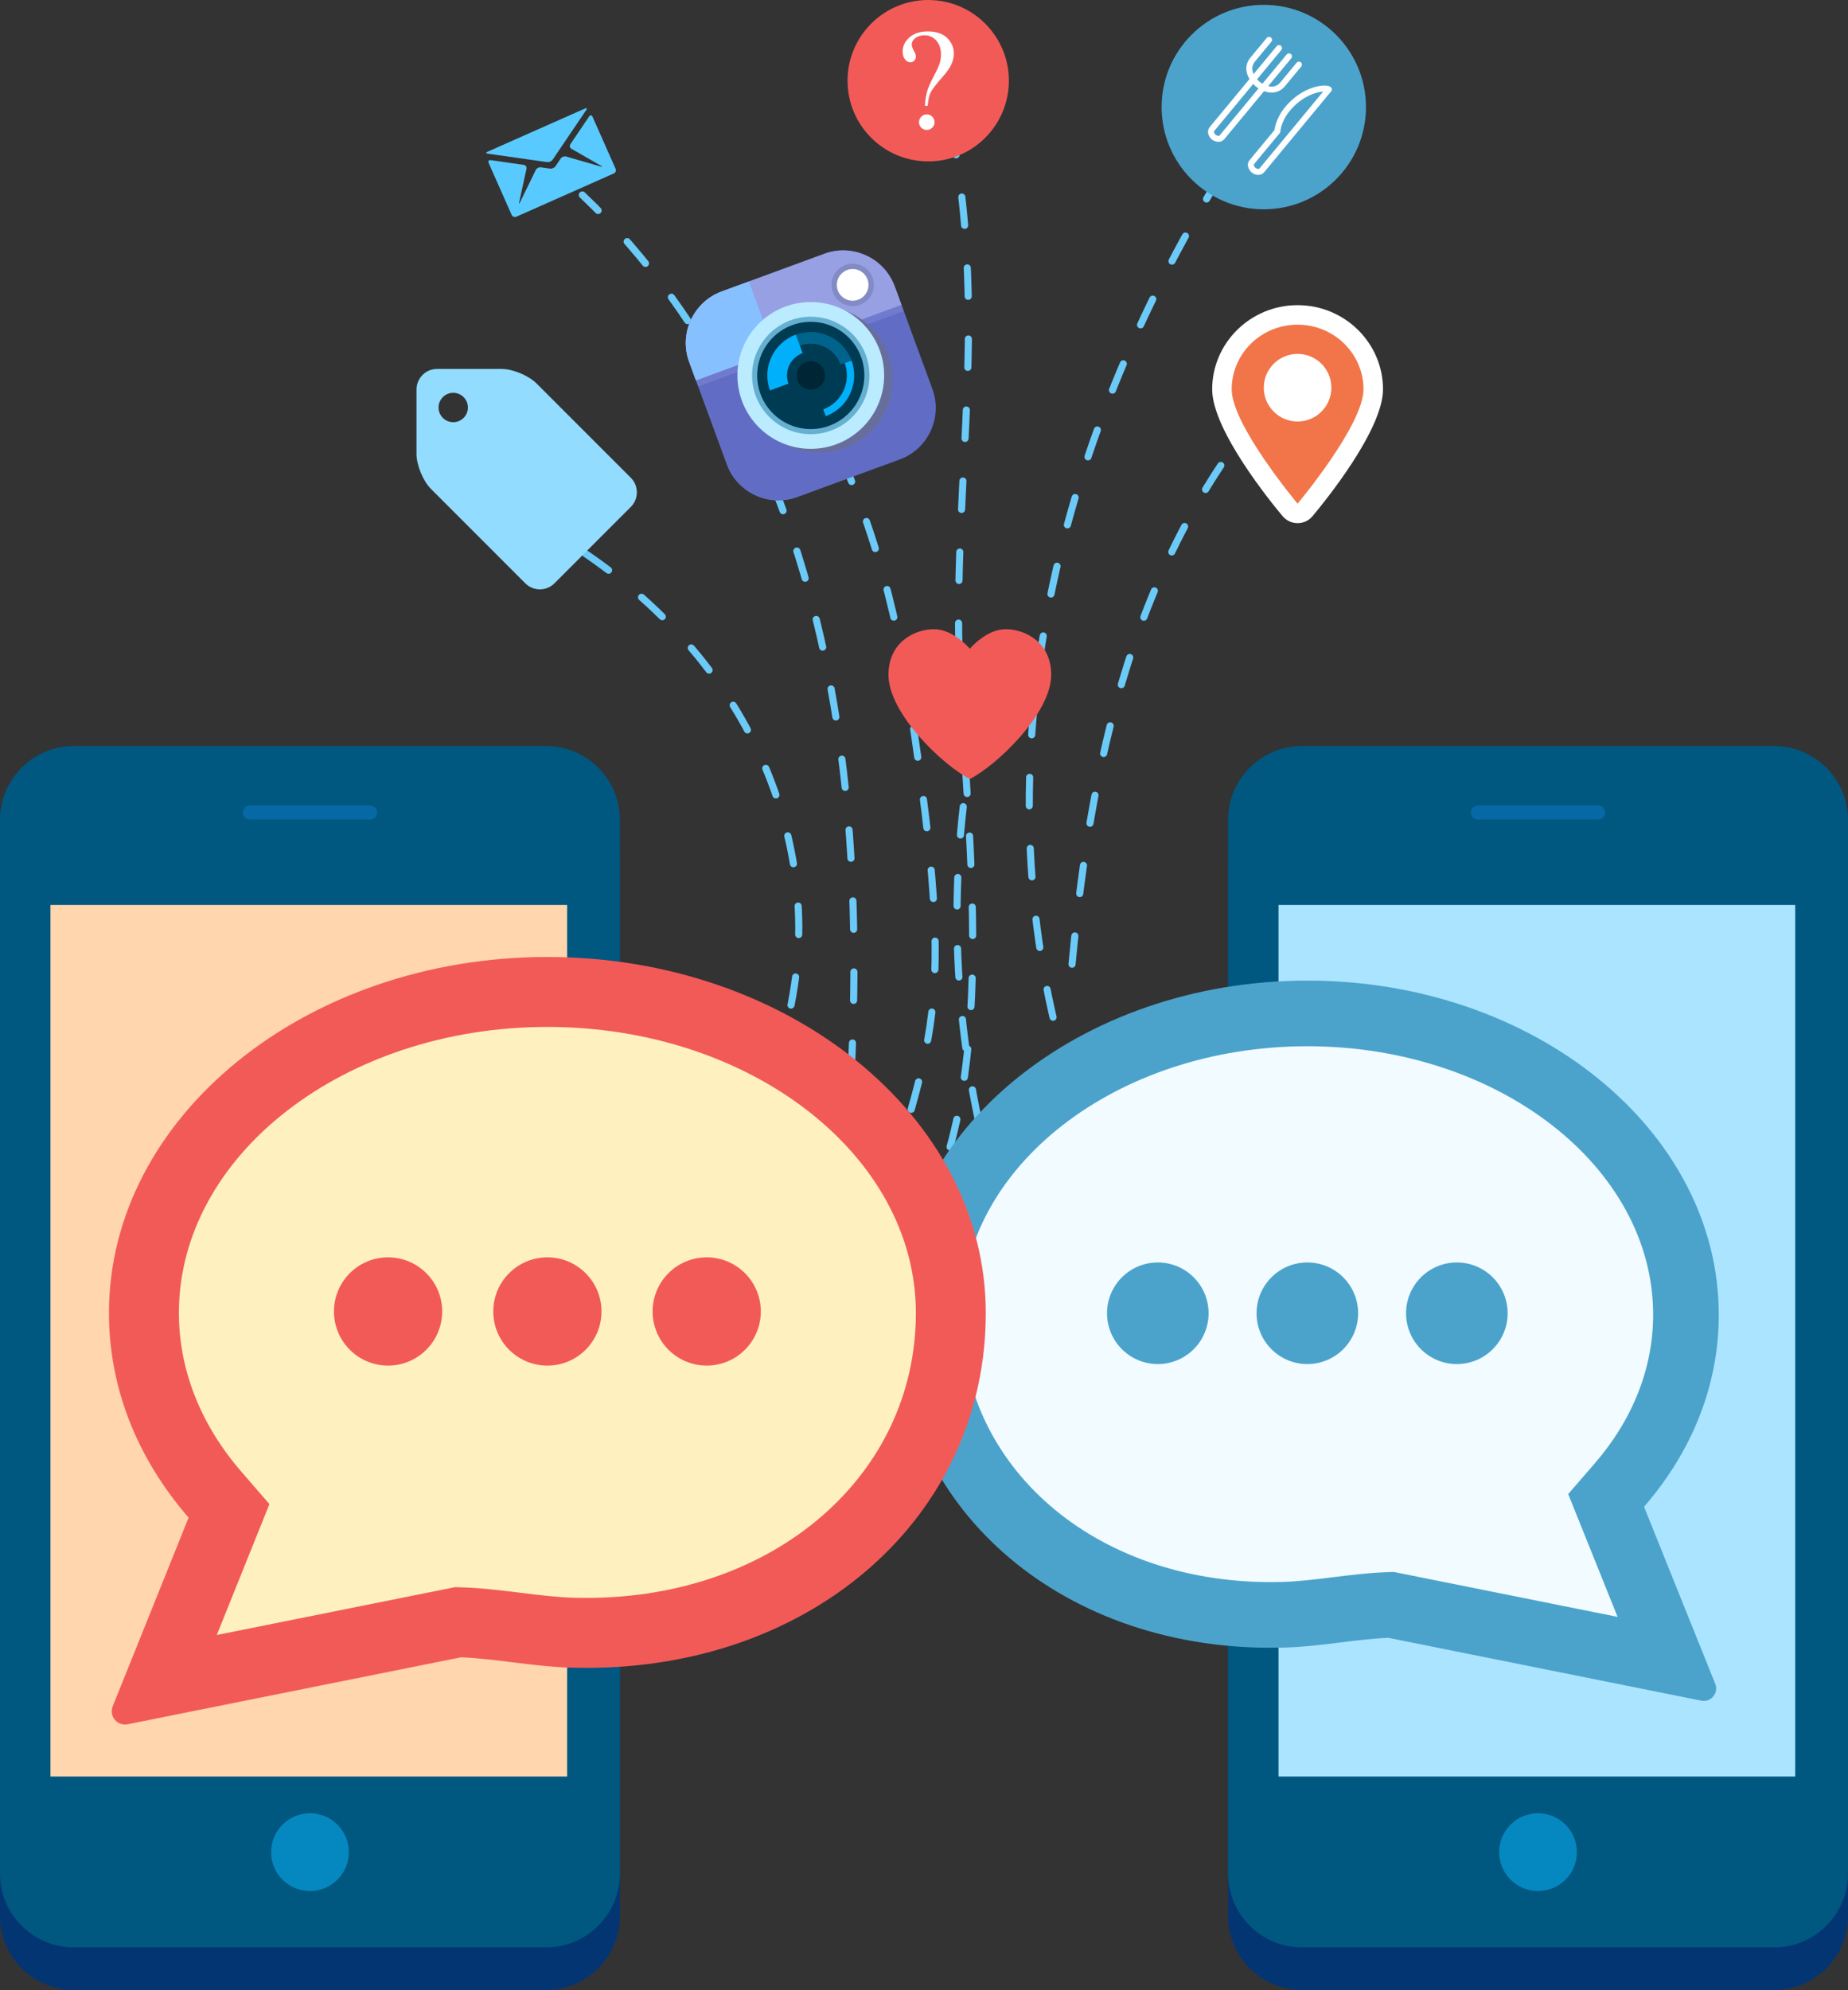
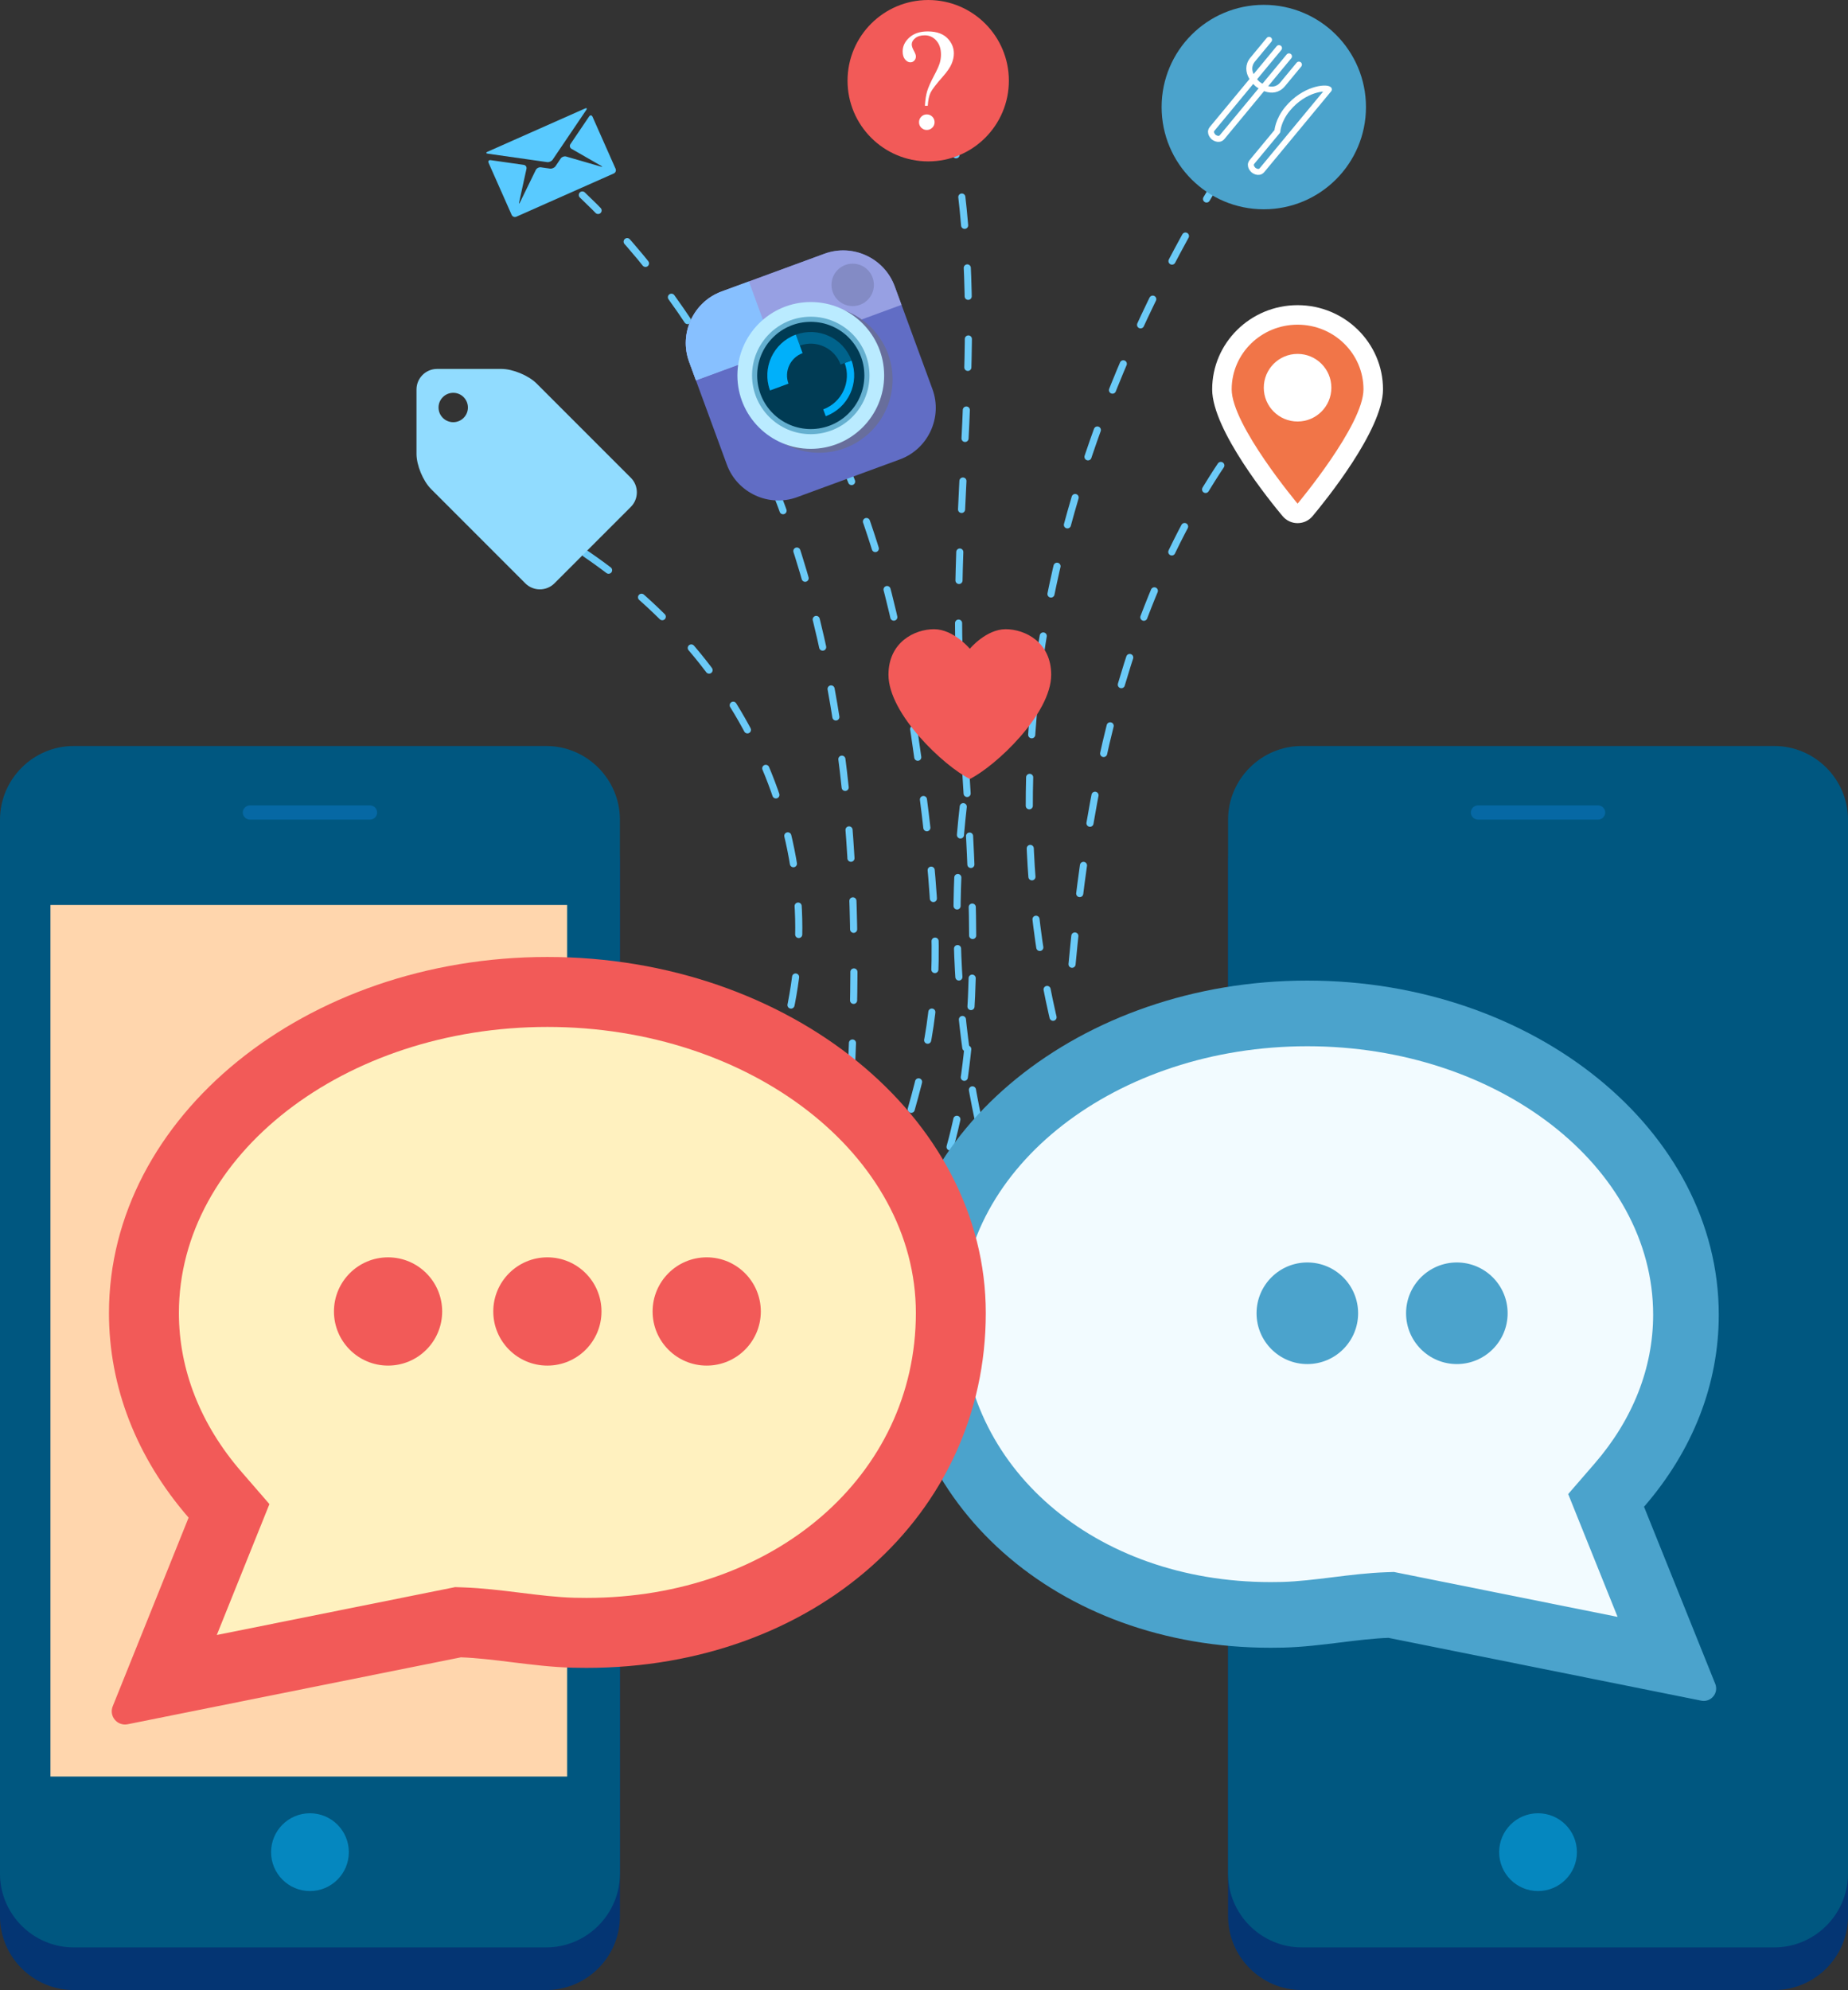
<svg xmlns="http://www.w3.org/2000/svg" version="1.1" id="Layer_2" x="0px" y="0px" width="260.082px" height="279.959px" viewBox="0 0 260.082 279.959" enable-background="new 0 0 260.082 279.959" xml:space="preserve">
  <rect x="0" y="0" width="260.082" height="279.959" fill="#333333" stroke="none" />
  <g>
    <path fill="none" stroke="#6BCAF7" stroke-linecap="round" stroke-linejoin="round" stroke-miterlimit="10" stroke-dasharray="4,6" d="   M150.876,135.649c1.422-15.221,3.774-30.449,8.705-44.919c4.932-14.471,12.549-28.218,23.473-38.913" />
    <path fill="none" stroke="#6BCAF7" stroke-linecap="round" stroke-linejoin="round" stroke-miterlimit="10" stroke-dasharray="4,6" d="   M140.036,166.948c-5.715-19.799-6.874-40.897-3.362-61.203c0.658-3.804,1.639-7.865,4.565-10.383" />
    <path fill="none" stroke="#6BCAF7" stroke-linecap="round" stroke-linejoin="round" stroke-miterlimit="10" stroke-dasharray="4,6" d="   M150.855,152.746c-6.828-21.322-7.582-44.382-3.49-66.394c4.093-22.011,12.933-42.999,24.669-62.064" />
    <path fill="none" stroke="#6BCAF7" stroke-linecap="round" stroke-linejoin="round" stroke-miterlimit="10" stroke-dasharray="4,6" d="   M118.401,170.675c2.295-25.418,3.044-51.239-1.913-76.274s-16.008-49.416-34.532-66.972" />
    <path fill="none" stroke="#6BCAF7" stroke-linecap="round" stroke-linejoin="round" stroke-miterlimit="10" stroke-dasharray="4,6" d="   M130.157,170.675c11.545-22.76,4.746-61.087,4.746-83.527c0-25.521,4.335-47.55-2.271-74.999" />
    <path fill="none" stroke="#6BCAF7" stroke-linecap="round" stroke-linejoin="round" stroke-miterlimit="10" stroke-dasharray="4,6" d="   M122.989,175.355c7.188-29.405,11.967-29.538,5.768-71.65c-1.43-9.714-3.135-23.175-11.092-41.194" />
    <path fill="none" stroke="#6BCAF7" stroke-linecap="round" stroke-linejoin="round" stroke-miterlimit="10" stroke-dasharray="4,6" d="   M100.62,169.31c5.691-11.063,10.832-22.757,11.678-35.17c0.889-13.039-3.151-26.217-10.477-37.041   c-7.326-10.823-17.815-19.337-29.541-25.111" />
    <g>
      <circle fill="#4BA3CC" cx="177.862" cy="15.062" r="14.38" />
      <g>
        <path fill="none" stroke="#FFFFFF" stroke-width="0.842" stroke-linecap="round" stroke-linejoin="round" stroke-miterlimit="10" d="     M182.807,9.092c0,0-1.784,2.154-2.282,2.755c-1.428,1.723-3.531-0.02-3.531-0.02s-2.104-1.743-0.678-3.466     c0.499-0.602,2.283-2.755,2.283-2.755" />
        <path fill="none" stroke="#FFFFFF" stroke-width="0.842" stroke-linecap="round" stroke-linejoin="round" stroke-miterlimit="10" d="     M181.405,7.93c0,0-9.239,11.153-9.405,11.354c-0.476,0.574-1.188,0.005-1.188,0.005s-0.691-0.593-0.216-1.167     c0.166-0.201,9.405-11.354,9.405-11.354" />
        <path fill="none" stroke="#FFFFFF" stroke-width="0.842" stroke-linecap="round" stroke-linejoin="round" stroke-miterlimit="10" d="     M179.772,18.468c0,0-3.397,4.102-3.564,4.302c-0.476,0.574,0.216,1.167,0.216,1.167s0.712,0.569,1.188-0.005     c0.166-0.201,9.405-11.354,9.405-11.354c-0.415-0.344-3.454-0.114-5.814,2.735C179.85,16.945,179.772,18.468,179.772,18.468z" />
      </g>
    </g>
    <g>
      <g>
        <path fill="#043573" d="M260.082,269.591V121.317c0-5.702-4.669-10.369-10.369-10.369h-66.508     c-5.702,0-10.369,4.667-10.369,10.369v148.274c0,5.699,4.667,10.368,10.369,10.368h66.508     C255.413,279.959,260.082,275.291,260.082,269.591z" />
        <path fill="#005780" d="M260.082,263.591V115.317c0-5.702-4.669-10.369-10.369-10.369h-66.508     c-5.702,0-10.369,4.667-10.369,10.369v148.274c0,5.699,4.667,10.368,10.369,10.368h66.508     C255.413,273.959,260.082,269.291,260.082,263.591z" />
      </g>
      <circle fill="#0587BF" cx="216.458" cy="260.56" r="5.472" />
      <line fill="none" stroke="#0668A4" stroke-width="2" stroke-linecap="round" stroke-linejoin="round" stroke-miterlimit="10" x1="208.01" y1="114.303" x2="224.907" y2="114.303" />
-       <rect x="179.935" y="127.311" fill="#ABE4FF" width="72.721" height="122.611" />
      <g>
        <g>
          <path fill="#4BA3CC" d="M239.775,239.284c-0.113,0-0.226-0.014-0.346-0.035l-44.017-8.836c-2.092,0.071-4.325,0.347-6.672,0.636      c-2.63,0.325-5.358,0.665-8.115,0.735c-0.607,0.015-1.202,0.021-1.803,0.021c-30.062,0-52.738-20.139-52.738-46.851      c0-25.92,25.977-47.006,57.905-47.006s57.906,21.086,57.906,47.006c0,9.762-3.634,19.078-10.519,27.016l10.023,24.91      c0.24,0.594,0.142,1.279-0.275,1.767C240.793,239.057,240.291,239.284,239.775,239.284L239.775,239.284z" />
          <path fill="#F2FBFF" d="M196.174,221.144l-1.076,0.037c-2.498,0.085-5.029,0.396-7.477,0.698c-2.587,0.32-4.95,0.612-7.231,0.67      c-0.51,0.012-1.036,0.019-1.567,0.019c-24.8,0-43.501-16.17-43.501-37.613c0-20.826,21.832-37.77,48.668-37.77      s48.669,16.943,48.669,37.77c0,7.484-2.855,14.733-8.259,20.963l-3.698,4.265l6.953,17.281L196.174,221.144z" />
        </g>
        <circle fill="#4BA3CC" cx="183.99" cy="184.75" r="7.147" />
-         <circle fill="#4BA3CC" cx="162.946" cy="184.75" r="7.147" />
        <circle fill="#4BA3CC" cx="205.033" cy="184.75" r="7.147" />
      </g>
    </g>
    <g>
      <g>
        <path fill="#043573" d="M87.246,269.591V121.317c0-5.702-4.668-10.369-10.369-10.369H10.369C4.667,110.948,0,115.616,0,121.317     v148.274c0,5.699,4.667,10.368,10.369,10.368h66.508C82.577,279.959,87.246,275.291,87.246,269.591z" />
        <path fill="#005780" d="M87.246,263.591V115.317c0-5.702-4.668-10.369-10.369-10.369H10.369C4.667,104.948,0,109.616,0,115.317     v148.274c0,5.699,4.667,10.368,10.369,10.368h66.508C82.577,273.959,87.246,269.291,87.246,263.591z" />
      </g>
      <circle fill="#0587BF" cx="43.623" cy="260.56" r="5.472" />
      <line fill="none" stroke="#0668A4" stroke-width="2" stroke-linecap="round" stroke-linejoin="round" stroke-miterlimit="10" x1="35.174" y1="114.303" x2="52.071" y2="114.303" />
      <rect x="7.1" y="127.311" fill="#FFD6AD" width="72.721" height="122.611" />
      <g>
        <g>
          <path fill="#F25A58" d="M17.596,242.604c0.12,0,0.241-0.015,0.369-0.037l46.901-9.415c2.229,0.076,4.609,0.369,7.11,0.678      c2.802,0.347,5.709,0.708,8.646,0.783c0.648,0.016,1.281,0.022,1.921,0.022c32.033,0,56.194-21.458,56.194-49.92      c0-27.62-27.679-50.088-61.701-50.088c-34.021,0-61.701,22.468-61.701,50.088c0,10.401,3.872,20.328,11.208,28.786      l-10.68,26.542c-0.256,0.633-0.151,1.363,0.293,1.883C16.511,242.364,17.046,242.604,17.596,242.604L17.596,242.604z" />
          <path fill="#FFF1BF" d="M37.919,211.596l-3.939-4.543c-5.758-6.64-8.801-14.364-8.801-22.339      c0-22.191,23.264-40.245,51.859-40.245c28.595,0,51.858,18.054,51.858,40.245c0,22.849-19.927,40.078-46.352,40.078      c-0.561,0-1.116-0.006-1.684-0.02c-2.427-0.062-4.955-0.375-7.631-0.706c-2.665-0.328-5.366-0.662-8.031-0.752l-1.146-0.038      L30.51,230.01L37.919,211.596z" />
        </g>
        <circle fill="#F25A58" cx="77.037" cy="184.497" r="7.615" />
        <circle fill="#F25A58" cx="99.46" cy="184.497" r="7.615" />
        <circle fill="#F25A58" cx="54.615" cy="184.497" r="7.615" />
      </g>
    </g>
    <g>
      <path fill="#616DC5" d="M131.228,54.739c1.46,3.978-0.6,8.428-4.578,9.889l-14.466,5.311c-3.978,1.46-8.428-0.6-9.889-4.578    l-5.311-14.466c-1.46-3.979,0.599-8.428,4.578-9.889l14.466-5.311c3.979-1.46,8.428,0.599,9.889,4.578L131.228,54.739z" />
-       <path opacity="0.29" fill="#97A0E3" d="M116.347,36.564l-14.466,5.311c-3.978,1.46-6.038,5.91-4.577,9.888l0.959,2.613    l28.932-10.622l-0.959-2.614C124.775,37.163,120.325,35.104,116.347,36.564z" />
+       <path opacity="0.29" fill="#97A0E3" d="M116.347,36.564l-14.466,5.311c-3.978,1.46-6.038,5.91-4.577,9.888l0.959,2.613    l-0.959-2.614C124.775,37.163,120.325,35.104,116.347,36.564z" />
      <path fill="#97A0E3" d="M116.028,35.696l-14.466,5.311c-3.979,1.46-6.038,5.91-4.578,9.889l0.959,2.613l28.932-10.622    l-0.959-2.613C124.456,36.295,120.006,34.235,116.028,35.696z" />
      <path fill="#87C0FF" d="M101.562,41.007c-3.979,1.46-6.038,5.91-4.578,9.889l0.959,2.613l11.069-4.064l-3.615-9.847    L101.562,41.007z" />
      <circle fill="#686E9C" cx="115.293" cy="53.366" r="10.326" />
      <circle fill="#BAEBFF" cx="114.106" cy="52.817" r="10.326" />
      <circle fill="#65B0D0" cx="114.106" cy="52.817" r="8.263" />
      <circle fill="#003B54" cx="114.106" cy="52.817" r="7.543" />
-       <circle fill="#002636" cx="114.106" cy="52.817" r="2.012" />
      <path fill="#00B0FA" d="M115.858,57.59l0.353,0.961c3.167-1.163,4.792-4.673,3.629-7.84l-0.961,0.353    C119.847,53.701,118.494,56.623,115.858,57.59z" />
      <path fill="#00638C" d="M112.565,48.621c2.317-0.851,4.886,0.338,5.737,2.656l1.538-0.565c-1.163-3.167-4.673-4.792-7.84-3.629    s-4.792,4.673-3.629,7.84l1.538-0.565C109.059,52.041,110.248,49.472,112.565,48.621z" />
      <path fill="#00B0FA" d="M112.954,49.679L112,47.083c-3.167,1.163-4.792,4.673-3.629,7.84l2.596-0.953    C110.331,52.236,111.22,50.315,112.954,49.679z" />
      <circle fill="#838BC5" cx="120.003" cy="40.077" r="2.985" />
-       <circle fill="#FFFFFF" cx="120.003" cy="40.077" r="2.228" />
    </g>
    <g>
      <g>
        <path fill="#FFFFFF" d="M182.618,73.597c-0.812,0-1.582-0.359-2.104-0.98c-1.655-1.974-9.917-12.11-9.917-17.843     c0-6.531,5.393-11.844,12.021-11.844s12.021,5.313,12.021,11.844c0,5.733-8.262,15.869-9.918,17.843     C184.2,73.238,183.429,73.597,182.618,73.597L182.618,73.597z" />
      </g>
      <path fill="#F17548" d="M191.892,54.773c0,5.024-9.274,16.078-9.274,16.078s-9.275-11.054-9.275-16.078    c0-5.024,4.152-9.097,9.275-9.097C187.74,45.676,191.892,49.749,191.892,54.773z" />
      <circle fill="#FFFFFF" cx="182.617" cy="54.542" r="4.755" />
    </g>
    <g>
      <path fill="#91DCFF" d="M78.027,82.066l10.757-10.757c1.126-1.126,1.126-2.968,0-4.094L75.513,53.947    c-1.126-1.126-3.349-2.047-4.94-2.047h-9.061c-1.593,0-2.895,1.3-2.895,2.893v9.063c0,1.591,0.92,3.813,2.047,4.938l13.269,13.272    C75.059,83.192,76.9,83.192,78.027,82.066z M63.788,59.394c-1.143,0-2.069-0.925-2.069-2.065s0.927-2.069,2.069-2.069    c1.141,0,2.065,0.929,2.065,2.069S64.928,59.394,63.788,59.394z" />
    </g>
    <g>
      <path fill="#F25A58" d="M141.529,88.517c-2.748,0-5.038,2.749-5.038,2.749s-2.29-2.749-5.038-2.749    c-2.749,0-6.413,1.833-6.413,6.413c0,5.497,7.786,12.826,11.451,14.658c3.664-1.833,11.451-9.162,11.451-14.658    C147.942,90.349,144.277,88.517,141.529,88.517z" />
    </g>
    <g>
      <circle fill="#F25A58" cx="130.633" cy="11.353" r="11.352" />
      <g>
        <path fill="#FFFFFF" d="M130.571,14.882l-0.402-0.001c0.047-0.823,0.152-1.505,0.313-2.043c0.161-0.539,0.495-1.289,1-2.249     c0.394-0.738,0.65-1.305,0.769-1.7c0.119-0.396,0.179-0.796,0.18-1.201c0.002-0.83-0.218-1.491-0.658-1.982     c-0.439-0.491-0.98-0.738-1.621-0.739c-0.569-0.001-1.017,0.132-1.344,0.399c-0.328,0.267-0.492,0.558-0.492,0.872     c0,0.242,0.097,0.54,0.292,0.893s0.293,0.622,0.292,0.805c0,0.235-0.076,0.433-0.227,0.593c-0.151,0.16-0.334,0.239-0.55,0.239     c-0.274,0-0.524-0.137-0.75-0.409c-0.225-0.271-0.337-0.649-0.336-1.133c0.002-0.739,0.32-1.392,0.956-1.959     c0.635-0.567,1.496-0.85,2.581-0.848c1.347,0.003,2.336,0.397,2.969,1.184c0.47,0.576,0.703,1.214,0.702,1.914     c-0.001,0.478-0.108,0.967-0.322,1.47s-0.618,1.094-1.215,1.772c-0.95,1.07-1.532,1.829-1.746,2.276     S130.619,14.098,130.571,14.882z M130.432,16.098c0.307,0.001,0.567,0.107,0.779,0.32s0.317,0.473,0.316,0.78     c0,0.301-0.108,0.557-0.325,0.769c-0.216,0.212-0.475,0.318-0.775,0.317c-0.301,0-0.557-0.107-0.77-0.32     c-0.212-0.213-0.317-0.47-0.317-0.771c0.001-0.307,0.107-0.567,0.321-0.779C129.874,16.203,130.13,16.098,130.432,16.098z" />
      </g>
    </g>
    <g>
      <g>
        <path fill="#59CAFF" d="M82.505,15.477c0.154-0.228,0.074-0.323-0.177-0.212l-13.712,6.081c-0.251,0.111-0.234,0.234,0.038,0.273     l8.35,1.188c0.272,0.039,0.621-0.116,0.775-0.344L82.505,15.477z" />
      </g>
      <g>
        <path fill="#59CAFF" d="M84.587,23.32c0.239,0.137,0.218,0.186-0.046,0.109l-4.865-1.409c-0.264-0.077-0.606,0.047-0.76,0.275     l-0.731,1.08c-0.154,0.228-0.503,0.382-0.775,0.344l-1.292-0.184c-0.272-0.039-0.594,0.132-0.714,0.379l-2.223,4.551     c-0.121,0.247-0.171,0.229-0.112-0.039l1.025-4.675c0.059-0.269-0.116-0.52-0.388-0.559l-4.647-0.661     c-0.272-0.039-0.404,0.135-0.292,0.387l3.243,7.313c0.111,0.251,0.408,0.366,0.66,0.254l13.712-6.081     c0.251-0.111,0.366-0.408,0.254-0.66l-3.243-7.313c-0.111-0.251-0.329-0.271-0.483-0.043l-2.63,3.887     c-0.154,0.228-0.085,0.526,0.153,0.663L84.587,23.32z" />
      </g>
    </g>
  </g>
</svg>